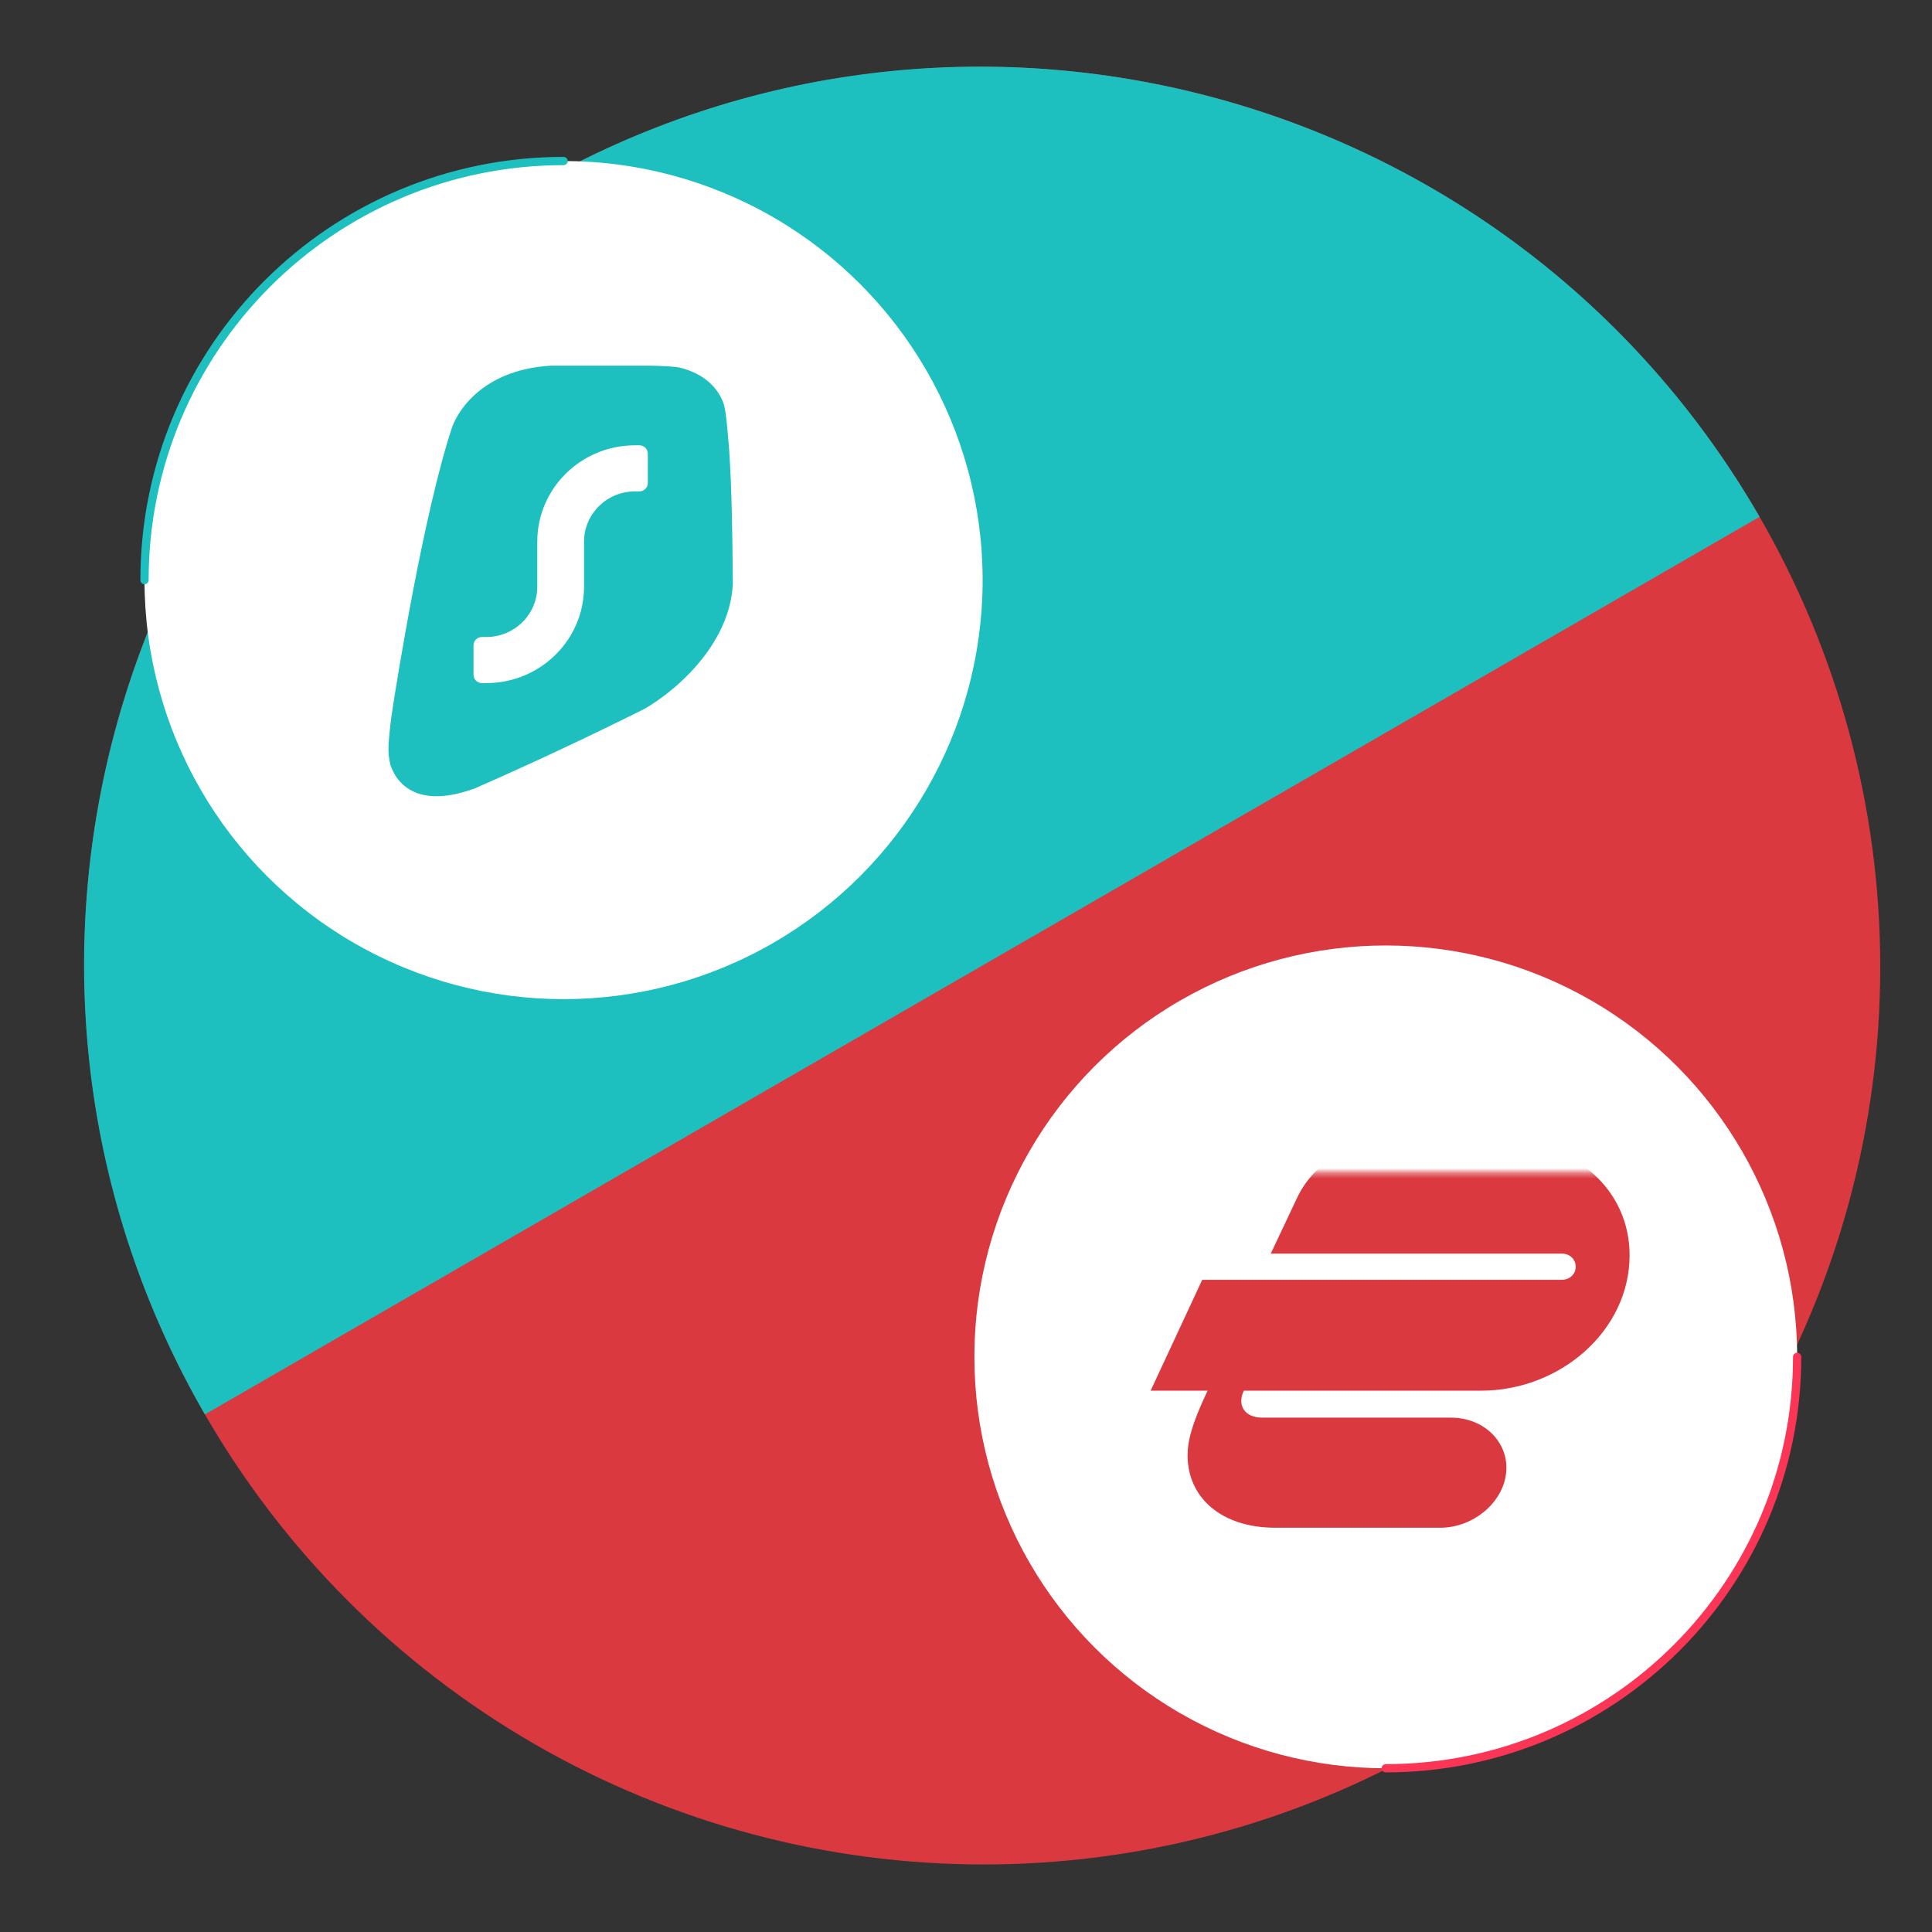
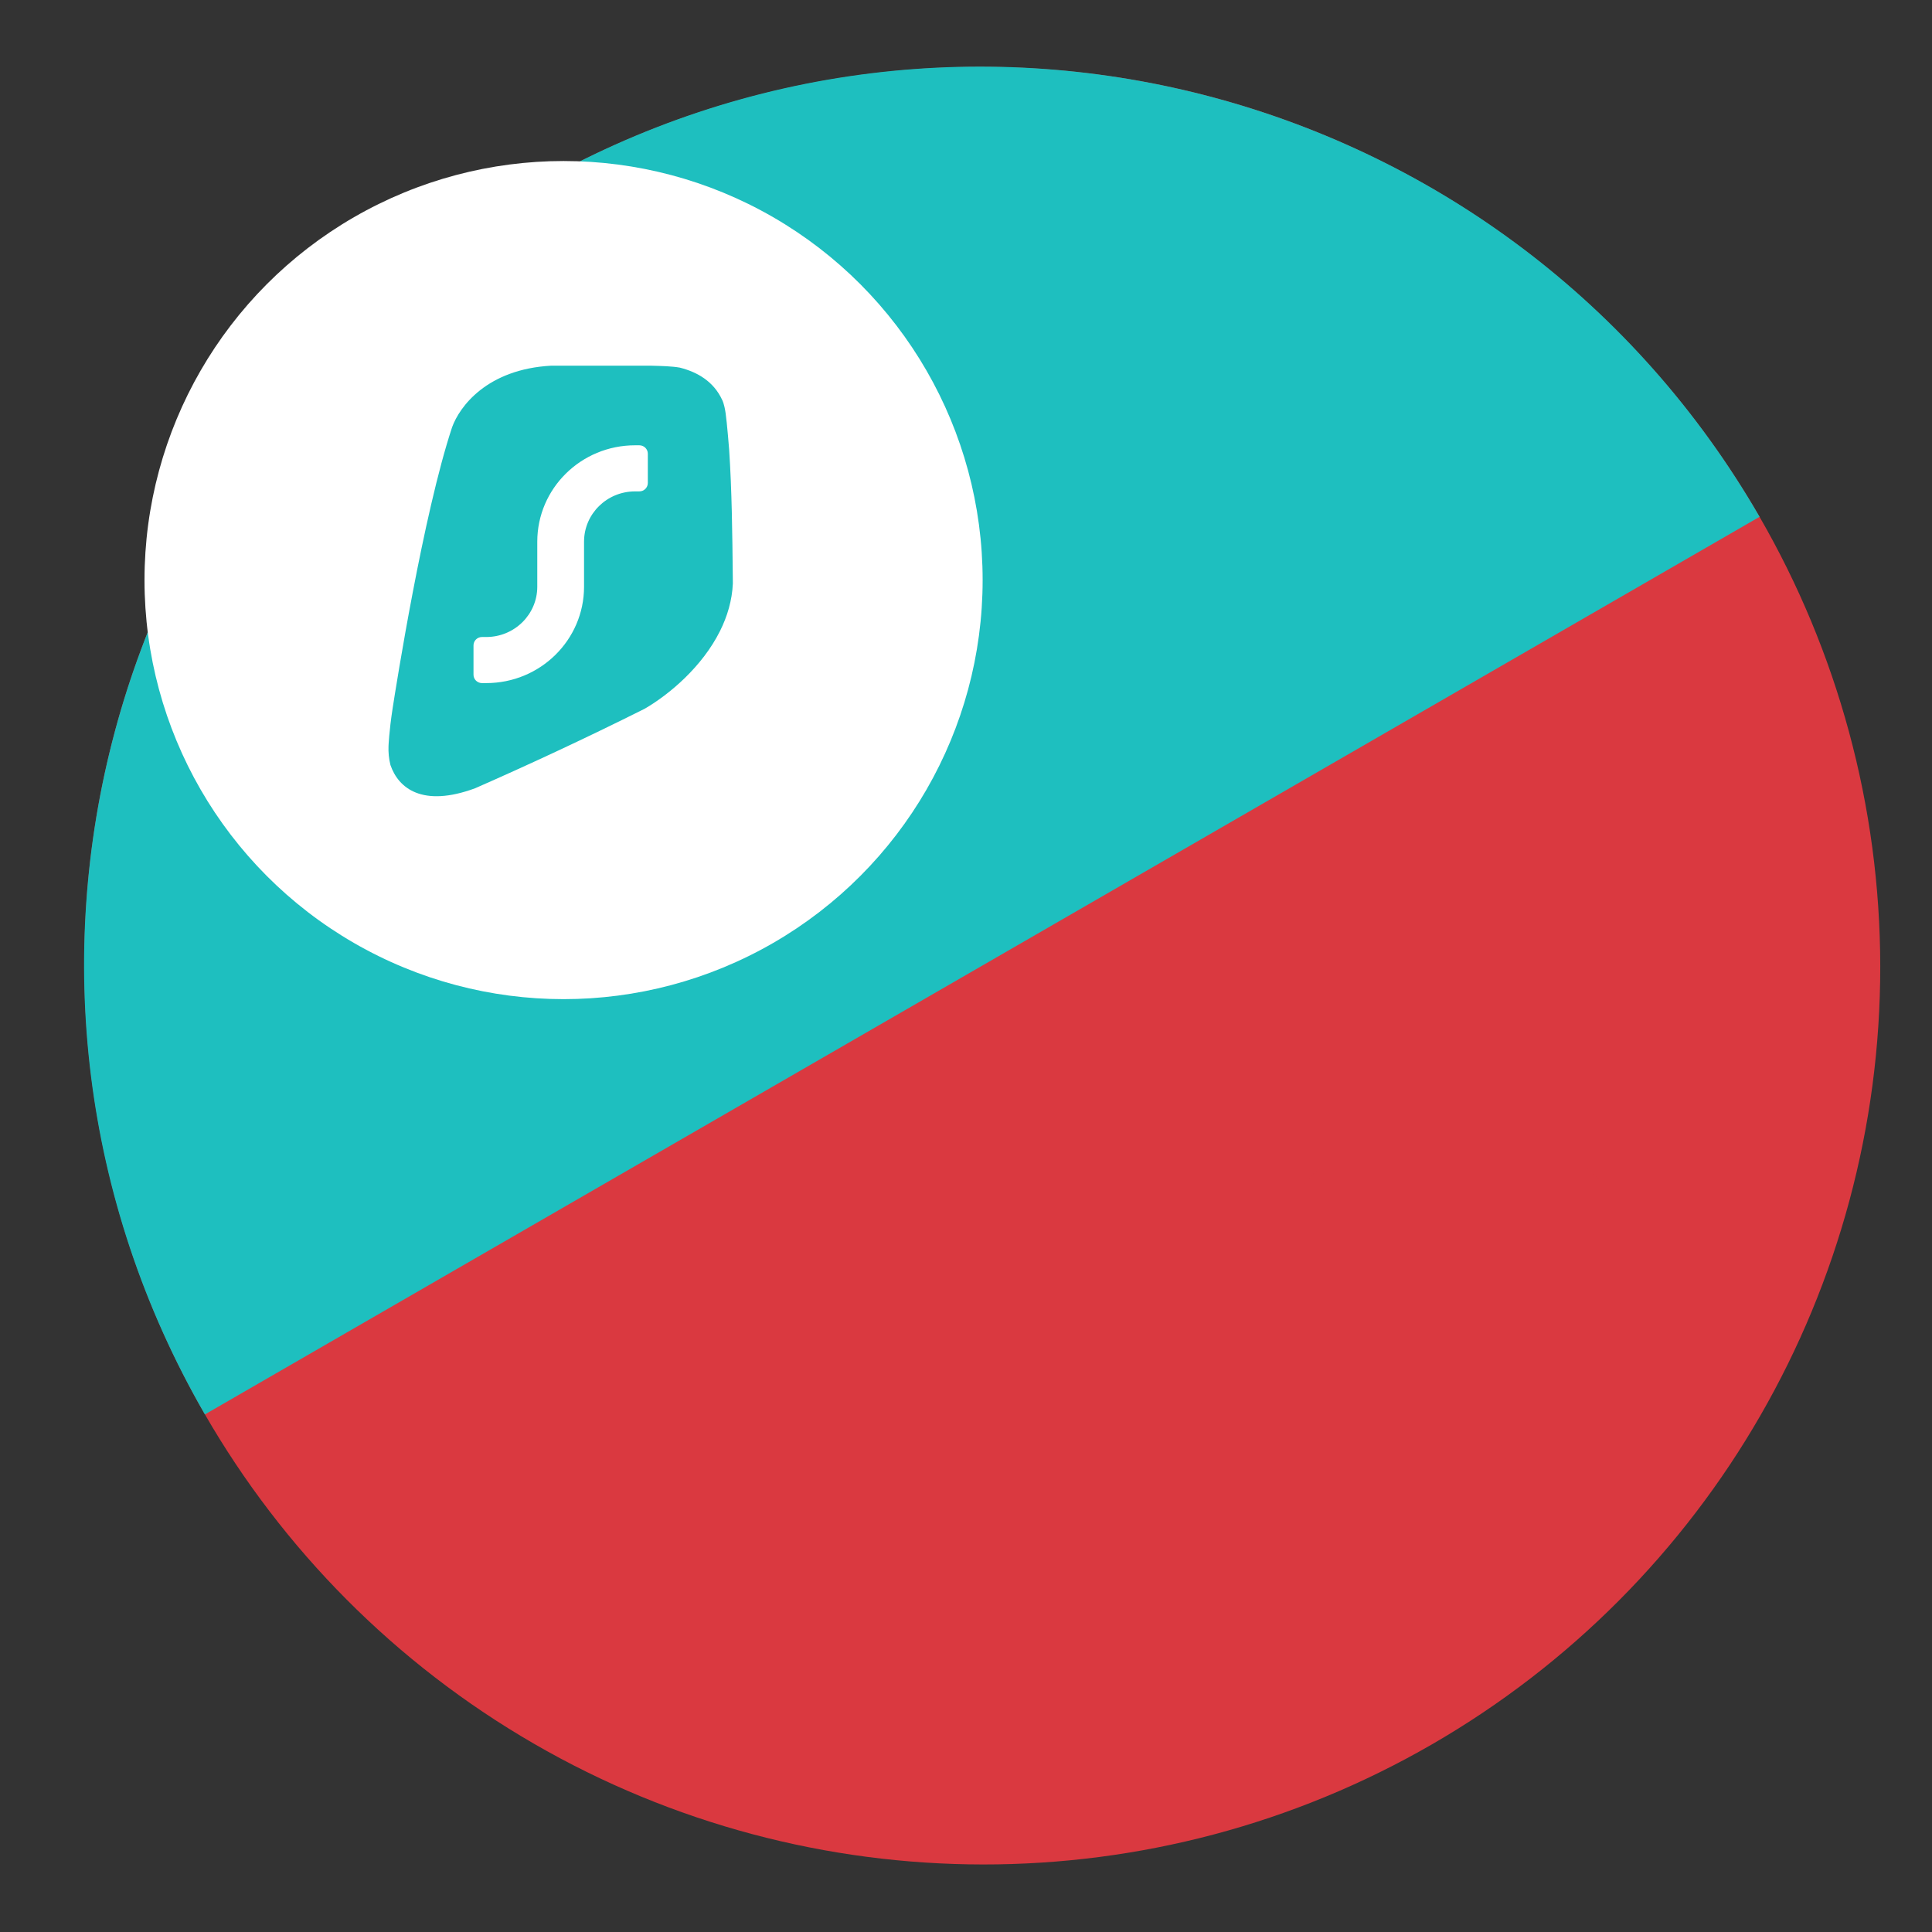
<svg xmlns="http://www.w3.org/2000/svg" width="368" height="368" viewBox="0 0 368 368" fill="none">
  <rect x="0" y="0" width="368" height="368" fill="#333333" stroke="none" />
  <g clip-path="url(#clip0_8045_160)">
    <g clip-path="url(#clip1_8045_160)">
      <ellipse cx="171.288" cy="170.97" rx="171.288" ry="170.97" transform="matrix(-0.5 -0.866 -0.866 0.5 420.801 246.782)" fill="#DA3940" />
-       <path d="M39.028 269.413C-8.272 187.487 19.675 82.8 101.448 35.588C183.222 -11.624 287.857 16.517 335.157 98.442L39.028 269.413Z" fill="#1EBFBF" />
+       <path d="M39.028 269.413C-8.272 187.487 19.675 82.8 101.448 35.588C183.222 -11.624 287.857 16.517 335.157 98.442L39.028 269.413" fill="#1EBFBF" />
    </g>
    <circle cx="107.346" cy="110.492" r="79.822" fill="white" />
-     <path d="M27.525 110.492C27.525 66.408 63.262 30.67 107.346 30.67" stroke="#1EBFBF" stroke-width="1.573" stroke-linecap="round" />
    <path fill-rule="evenodd" clip-rule="evenodd" d="M124.113 69.659C124.02 69.657 123.926 69.654 123.831 69.652H105.008C92.686 70.321 87.507 77.528 86.117 81.367C80.612 97.98 75.487 130.388 74.791 134.889C74.096 139.39 74.003 142.131 74.003 142.131C73.957 143.274 74.063 144.512 74.369 145.714C75.882 150.132 80.446 153.854 90.499 150.146C99.996 145.976 111.215 140.801 122.816 134.988C127.504 132.259 133.738 127.014 137.139 120.207C138.531 117.423 139.448 114.377 139.592 111.136C139.587 110.607 139.581 110.077 139.575 109.545C139.493 101.734 139.407 93.526 138.884 85.615C138.884 85.615 138.479 80.527 138.212 78.693C137.945 76.859 137.579 76.223 137.579 76.223C135.948 72.645 132.81 70.857 129.48 70.022C127.962 69.757 126.096 69.71 124.113 69.659ZM123.395 86.414C123.395 85.533 122.67 84.818 121.776 84.818H120.966C110.678 84.818 102.339 93.037 102.339 103.176V111.756C102.339 117.045 97.988 121.334 92.62 121.334H91.811C90.916 121.334 90.191 122.048 90.191 122.93V128.517C90.191 129.399 90.916 130.113 91.811 130.113H92.62C102.908 130.113 111.247 121.894 111.247 111.756V103.176C111.247 97.886 115.598 93.598 120.966 93.598H121.776C122.67 93.598 123.395 92.883 123.395 92.001V86.414Z" fill="#1EBFBF" />
-     <circle cx="78.361" cy="78.361" r="78.361" transform="matrix(-1 1.0167e-07 1.0167e-07 1 342.317 180.09)" fill="white" />
    <mask id="mask0_8045_160" style="mask-type:alpha" maskUnits="userSpaceOnUse" x="205" y="223" width="118" height="72">
      <rect x="205.256" y="223.343" width="117.372" height="70.826" fill="#C4C4C4" />
    </mask>
    <g mask="url(#mask0_8045_160)">
      <path fill-rule="evenodd" clip-rule="evenodd" d="M361.589 262.251L359.242 270.025L335.921 270.025L335.921 268.998L339.001 266.945L339.001 241.863L335.921 239.81L335.921 238.783L360.269 238.783L360.856 239.37L359.389 246.41L358.362 246.41C357.336 242.157 355.869 241.57 348.828 241.57L345.308 241.57L345.308 253.01L356.602 252.277L356.896 252.424L355.869 256.091L355.575 256.237L345.308 255.064L345.308 267.238L348.535 267.238C354.255 267.238 357.336 266.358 360.416 261.811L361.589 262.251ZM601.549 239.81L598.468 241.863L598.468 269.438L598.028 269.878L593.188 269.878L575.587 245.383L575.587 266.651L579.107 268.705L579.107 269.731L569.28 269.731L569.28 268.705L572.36 266.651L572.36 241.717L568.84 239.663L568.84 238.636L578.227 238.636L595.242 262.251L595.242 241.717L591.721 239.663L591.721 238.636L601.549 238.636L601.549 239.81ZM550.653 266.798L554.173 268.851L554.173 269.878L541.265 269.878L541.265 268.851L544.346 266.798L544.346 241.863L541.265 239.81L541.265 238.783L554.319 238.783C563.413 238.783 568.107 241.863 568.107 247.877C568.107 254.771 561.506 259.317 551.679 259.317C551.239 259.317 550.799 259.317 550.653 259.317L550.653 266.798ZM538.772 239.81L535.692 241.863L525.571 269.878L519.704 269.878L508.85 242.01L505.623 239.81L505.623 238.783L518.384 238.783L518.384 239.81L515.304 242.01L524.104 264.598L524.398 264.598L531.878 241.863L528.651 239.81L528.651 238.783L538.772 238.783L538.772 239.81ZM550.653 256.677C557.546 256.824 561.8 253.597 561.8 248.024C561.8 243.477 559.453 241.13 554.613 241.13C553.293 241.13 551.679 241.423 550.653 242.01L550.653 256.677ZM419.232 256.971C419.232 264.744 414.099 270.318 406.765 270.318C404.565 270.318 402.805 269.731 401.191 268.998L401.191 276.625L404.711 278.678L404.711 279.705L392.097 279.705L392.097 278.678L395.178 276.625L395.178 249.49L392.097 247.73L392.097 246.703L400.311 245.09L401.045 245.53L401.045 249.05C402.951 246.557 406.032 245.09 409.258 245.09C415.125 245.09 419.232 250.224 419.232 256.971ZM439.18 250.517L438.153 250.517C437.42 250.077 436.54 249.784 435.66 249.784C433.9 249.784 432.14 250.517 430.526 251.837L430.526 266.798L434.193 268.851L434.193 269.878L421.432 269.878L421.432 268.851L424.512 266.798L424.512 249.49L421.432 247.73L421.432 246.703L429.646 245.09L430.526 245.677L430.526 249.637C432.14 246.997 434.926 245.237 437.713 245.237C439.033 245.237 440.06 245.53 440.94 246.263L439.18 250.517ZM457.661 257.264C454.287 257.264 450.621 257.117 446.514 256.971C447.1 262.544 450.034 265.771 455.021 265.771C457.954 265.771 459.861 265.038 461.621 263.718L462.648 264.451C461.034 268.411 457.368 270.465 452.674 270.465C445.34 270.465 440.5 265.478 440.5 257.851C440.5 250.517 445.34 244.943 452.674 244.943C456.047 244.943 458.688 245.97 460.448 248.17C462.208 250.37 463.235 253.01 463.088 256.531L462.355 257.264C461.474 257.264 459.861 257.264 457.661 257.264ZM467.488 262.838L468.515 262.838C470.422 266.064 473.208 267.825 475.702 267.825C477.902 267.825 479.222 266.651 479.222 264.891C479.222 262.838 478.049 261.811 475.115 260.638L472.915 259.757C468.661 258.144 466.168 255.651 466.168 252.277C466.168 248.17 469.982 244.943 475.702 244.943C479.075 244.943 482.156 245.677 484.502 247.143L482.156 251.25L481.129 251.25C479.515 248.757 477.462 247.437 475.115 247.437C473.062 247.437 471.595 248.61 471.595 250.224C471.595 251.984 472.915 253.157 476.729 254.624L479.222 255.651C483.036 257.117 484.796 259.464 484.796 262.544C484.796 267.238 480.982 270.318 475.262 270.318C471.742 270.318 468.075 269.438 465.435 267.678L467.488 262.838ZM489.196 262.838L490.223 262.838C492.129 266.064 494.916 267.825 497.41 267.825C499.61 267.825 500.93 266.651 500.93 264.891C500.93 262.838 499.756 261.811 496.823 260.638L494.623 259.757C490.369 258.144 487.876 255.651 487.876 252.277C487.876 248.17 491.689 244.943 497.41 244.943C500.783 244.943 503.863 245.677 506.21 247.143L503.863 251.25L502.837 251.25C501.223 248.757 499.17 247.437 496.823 247.437C494.623 247.437 493.303 248.61 493.303 250.224C493.303 251.984 494.623 253.157 498.436 254.624L500.93 255.651C504.743 257.117 506.504 259.464 506.504 262.544C506.504 267.238 502.69 270.318 496.97 270.318C493.449 270.318 489.783 269.438 487.142 267.678L489.196 262.838ZM379.63 257.411L386.964 266.798L389.751 268.851L389.751 269.878L377.43 269.878L377.43 268.851L380.07 266.945L375.083 260.197L370.39 266.945L373.323 268.851L373.323 269.878L363.496 269.878L363.496 268.851L366.576 266.798L373.616 258.144L366.429 248.904L363.643 246.703L363.643 245.677L375.963 245.677L375.963 246.703L373.47 248.61L378.31 255.357L383.004 248.61L380.07 246.703L380.07 245.677L389.897 245.677L389.897 246.703L386.817 248.757L379.63 257.411ZM456.928 254.037C456.341 249.637 454.287 247.583 451.647 247.583C448.714 247.583 446.66 250.517 446.514 254.624L456.928 254.037ZM413.219 259.464C413.219 254.037 410.578 249.49 406.178 249.49C404.418 249.49 402.658 250.077 401.045 251.25L401.045 264.304C402.365 266.504 404.565 267.531 407.058 267.531C410.872 267.531 413.219 264.451 413.219 259.464ZM242.93 290.999C232.662 290.999 226.209 285.279 226.209 277.212C226.209 274.572 226.942 271.345 230.022 264.891L219.168 264.891L228.995 243.77L297.492 243.77C299.106 243.77 300.133 242.597 300.133 241.276C300.133 239.956 299.106 238.783 297.492 238.783L242.049 238.783L247.036 228.222C249.97 221.915 256.57 217.662 263.611 217.662L286.932 217.662C300.426 217.662 310.4 226.902 310.4 239.076C310.4 253.45 297.199 264.891 282.092 264.891L236.916 264.891C235.596 267.678 237.063 270.025 240.436 270.025L276.371 270.025C282.385 270.025 286.932 274.278 286.932 279.559C286.932 285.719 280.918 290.999 274.318 290.999L242.93 290.999Z" fill="#DA3940" />
    </g>
-     <path d="M263.956 336.812C307.233 336.812 342.316 301.728 342.316 258.451" stroke="#FA3556" stroke-width="1.573" stroke-linecap="round" />
-     <path d="M211.541 42.015C211.956 41.98 211.956 41.373 211.541 41.336C208.082 40.754 205.366 38.038 204.784 34.579C204.745 34.146 204.112 34.146 204.073 34.579C203.523 38.038 200.807 40.754 197.348 41.336C196.933 41.373 196.933 41.98 197.348 42.015C200.807 42.597 203.523 45.312 204.105 48.772C204.143 49.187 204.75 49.187 204.784 48.772C205.366 45.312 208.082 42.597 211.541 42.015Z" fill="#1EBFBF" />
  </g>
  <defs>
    <clipPath id="clip0_8045_160">
      <rect width="368" height="368" fill="white" />
    </clipPath>
    <clipPath id="clip1_8045_160">
      <rect width="361.008" height="478.143" fill="white" transform="matrix(-1 0 0 1 367.279 -55.049)" />
    </clipPath>
  </defs>
</svg>